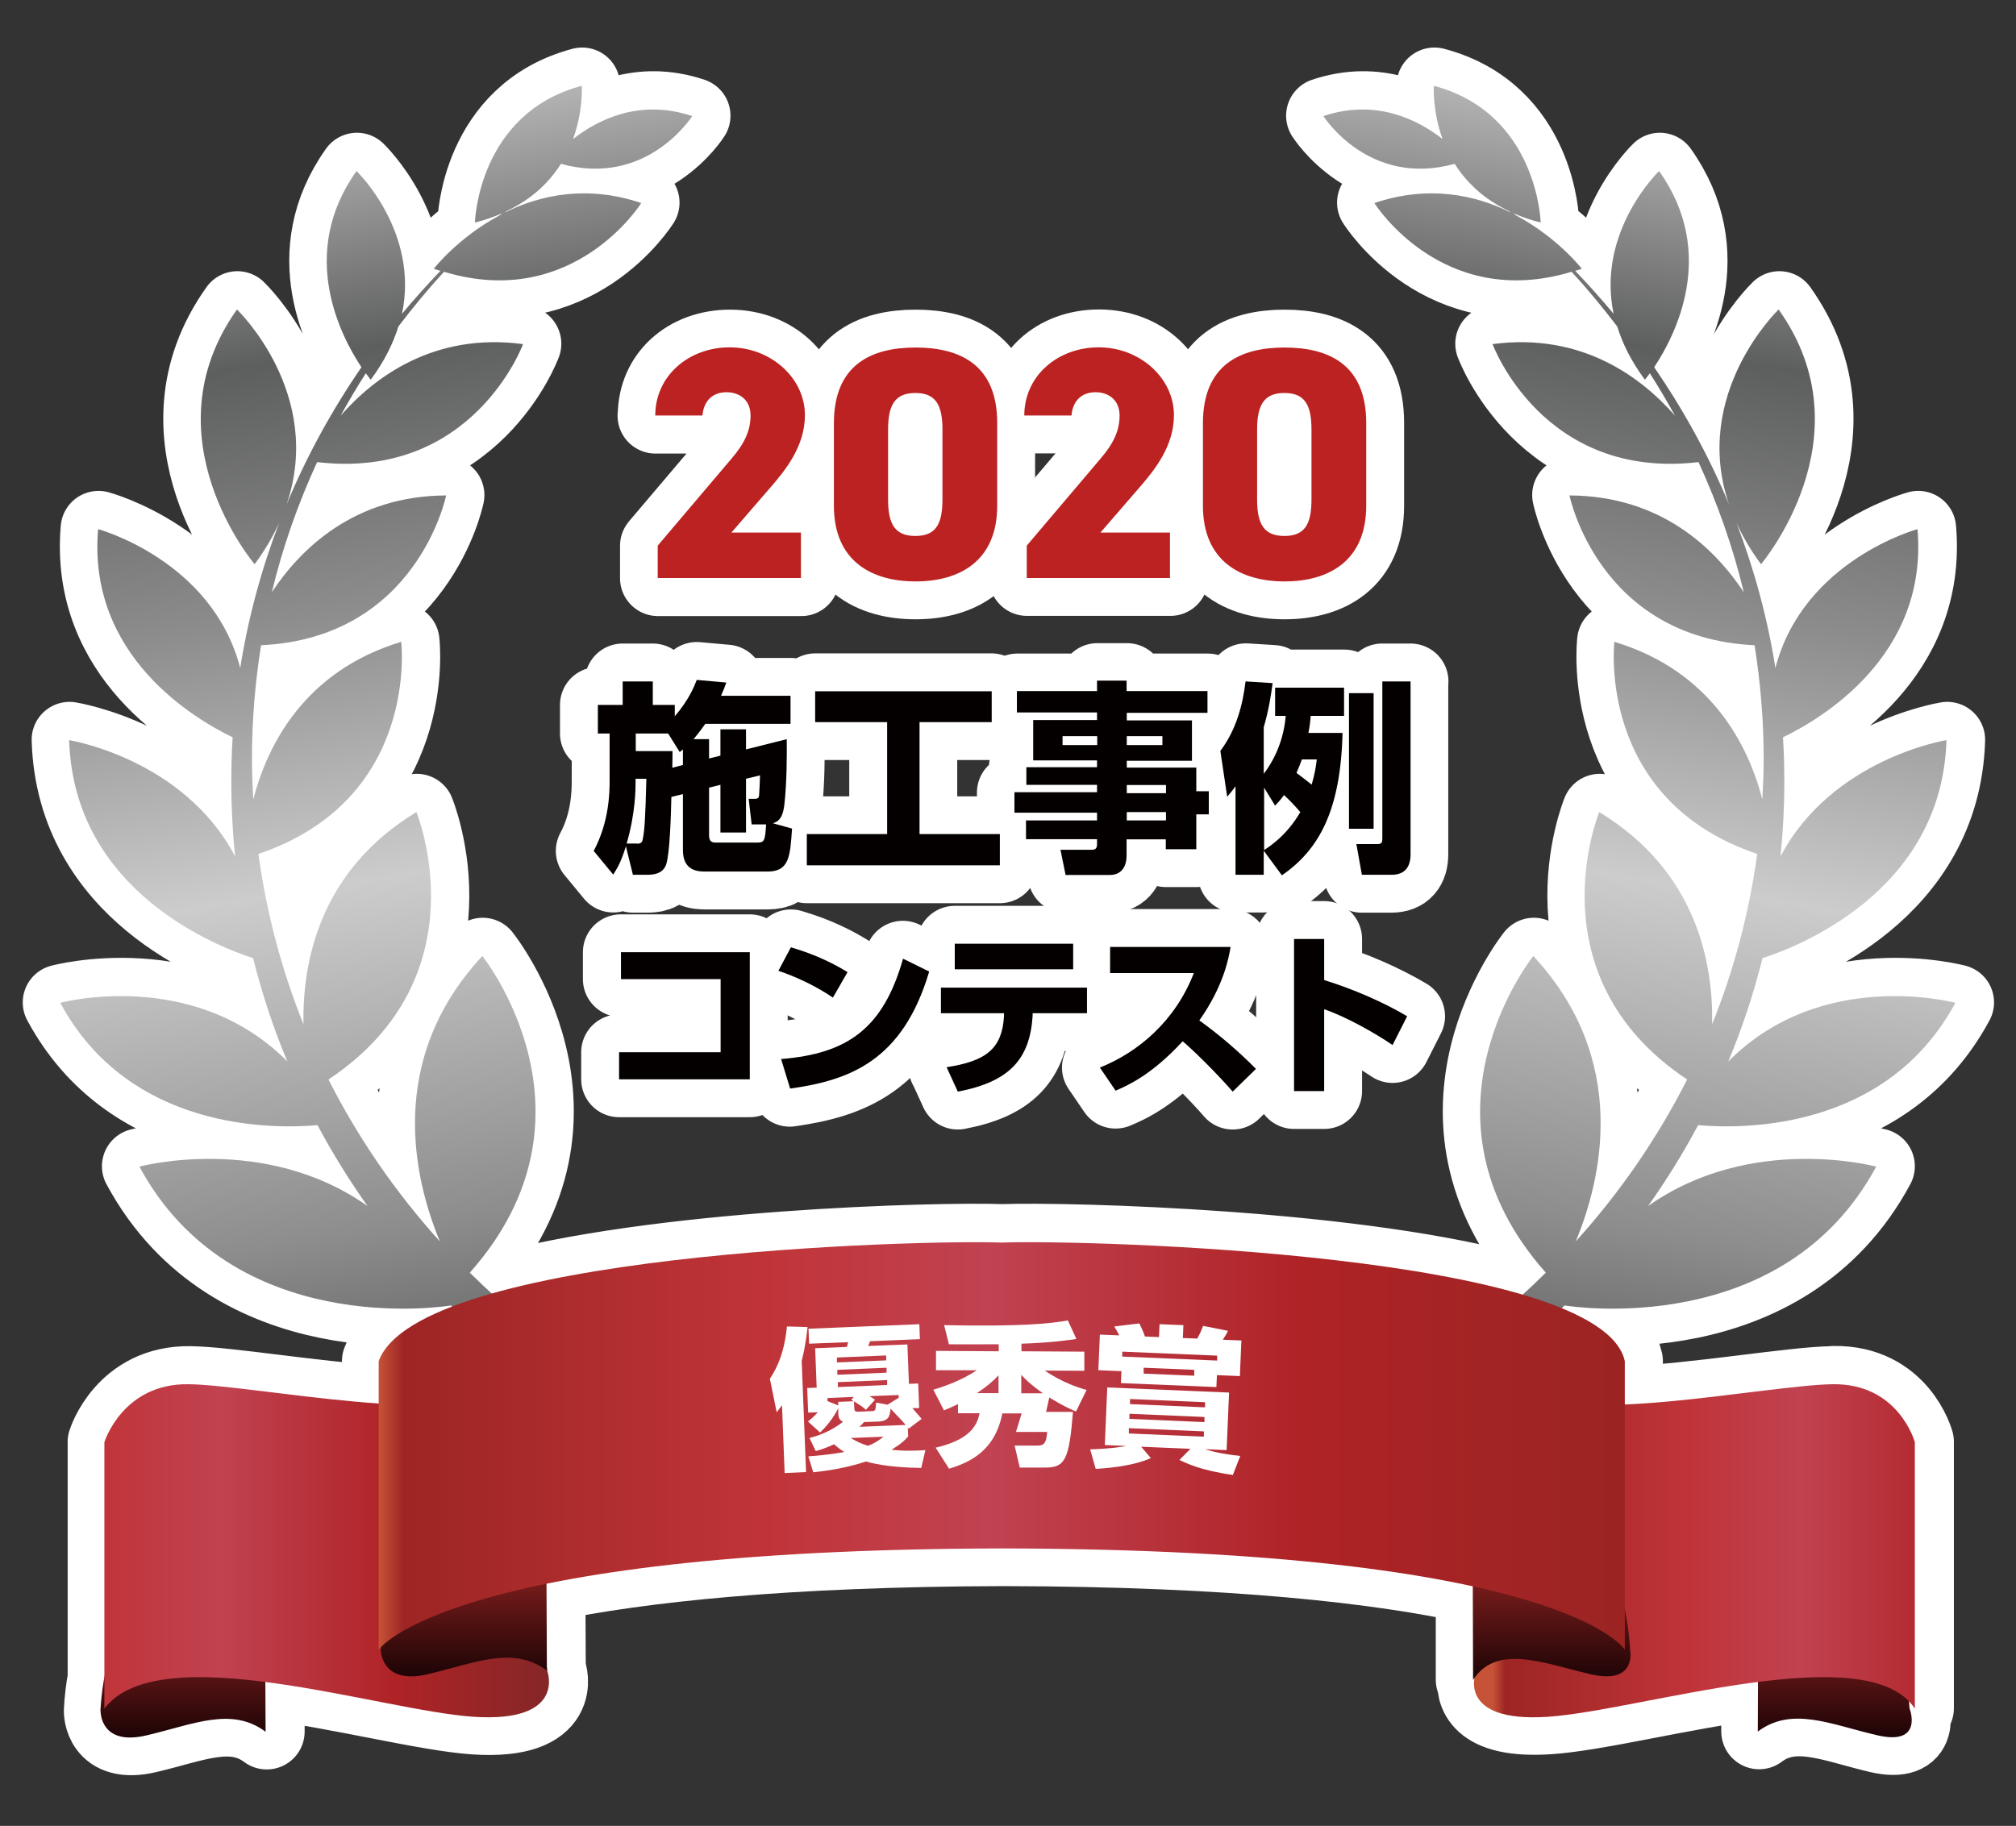
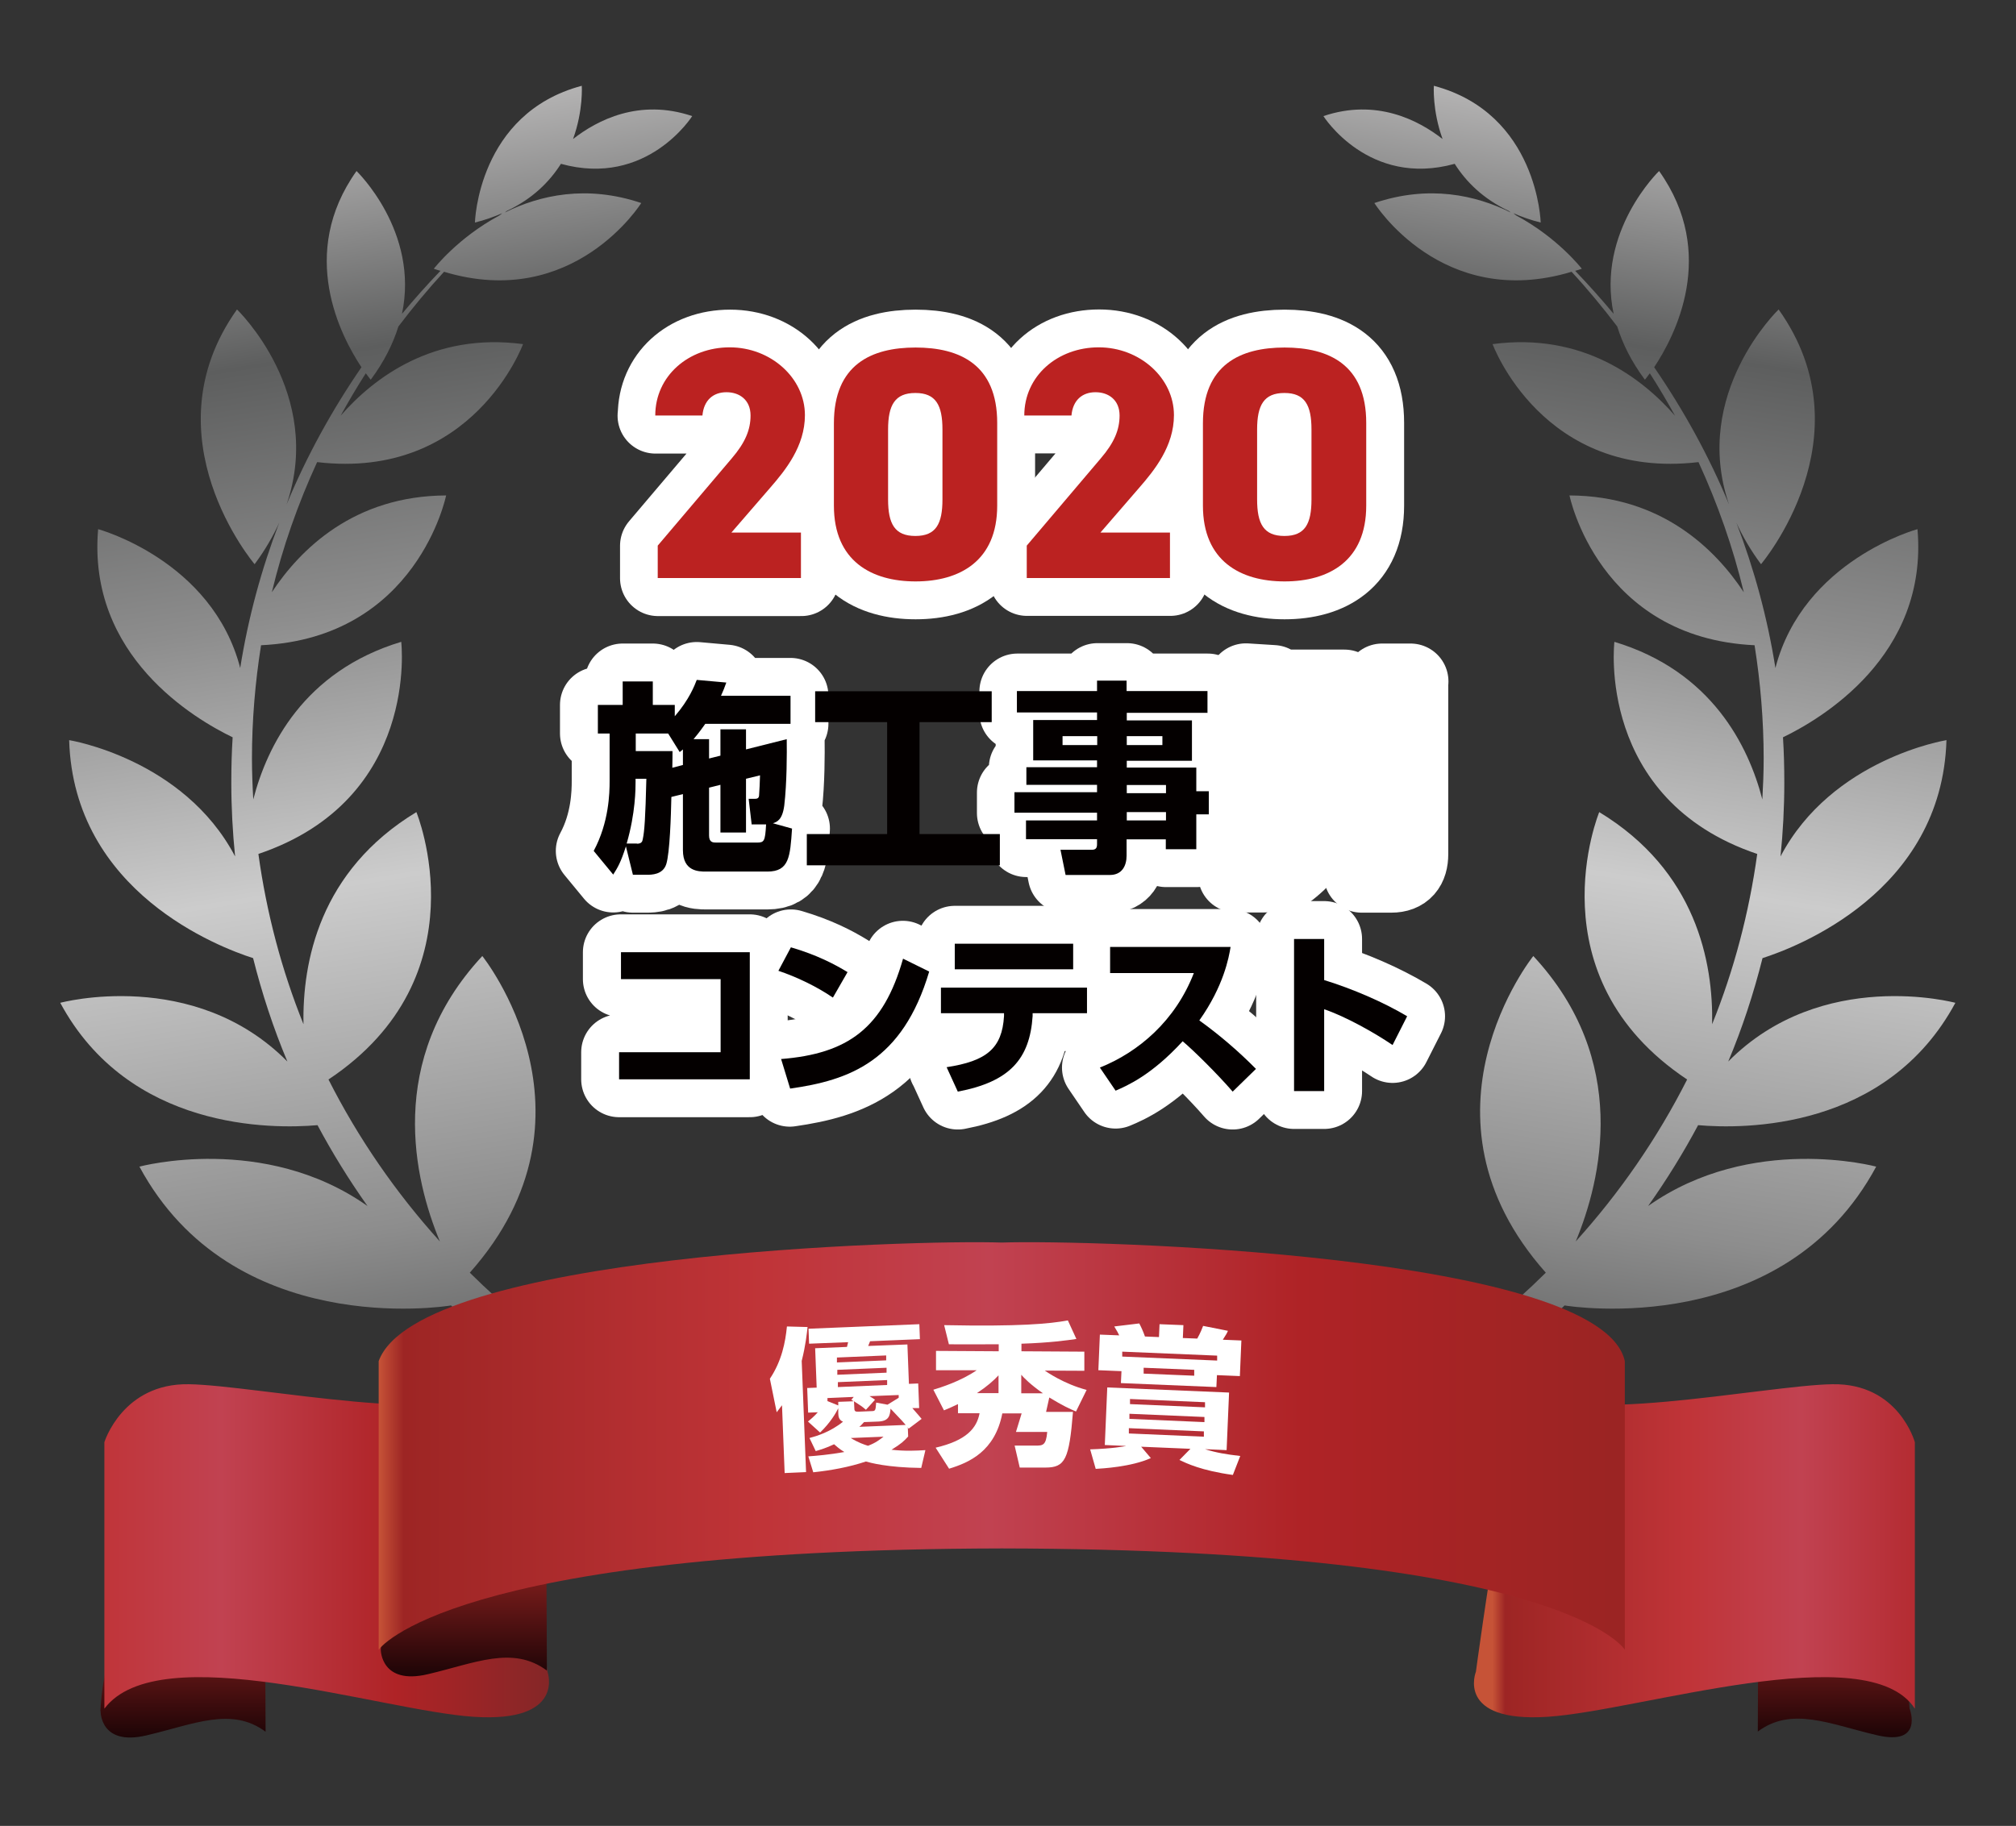
<svg xmlns="http://www.w3.org/2000/svg" xmlns:xlink="http://www.w3.org/1999/xlink" id="_レイヤー_1" data-name="レイヤー 1" viewBox="0 0 106.42 96.41">
  <rect x="0" y="0" width="106.42" height="96.41" fill="#333333" stroke="none" />
  <defs>
    <style>
      .cls-1 {
        fill: url(#linear-gradient-7);
      }

      .cls-2 {
        fill: url(#linear-gradient-5);
      }

      .cls-3 {
        fill: url(#linear-gradient-6);
      }

      .cls-4 {
        fill: url(#linear-gradient-4);
      }

      .cls-5 {
        fill: url(#linear-gradient-3);
      }

      .cls-6 {
        fill: url(#linear-gradient-2);
      }

      .cls-7 {
        stroke: #fff;
        stroke-linecap: round;
        stroke-linejoin: round;
        stroke-width: 4px;
      }

      .cls-7, .cls-8 {
        fill: #fff;
      }

      .cls-9 {
        fill: url(#linear-gradient);
      }

      .cls-10 {
        fill: url(#_名称未設定グラデーション_9);
      }

      .cls-11 {
        fill: url(#_名称未設定グラデーション_9-2);
      }

      .cls-12 {
        fill: #bb2221;
      }

      .cls-13 {
        fill: #040000;
      }
    </style>
    <linearGradient id="_名称未設定グラデーション_9" data-name="名称未設定グラデーション 9" x1="-102.17" y1="6.4" x2="-89.75" y2="84.86" gradientTransform="translate(120.89)" gradientUnits="userSpaceOnUse">
      <stop offset="0" stop-color="#b4b3b3" />
      <stop offset=".15" stop-color="#5d5e5e" />
      <stop offset=".32" stop-color="#8d8d8d" />
      <stop offset=".5" stop-color="#ccc" />
      <stop offset=".73" stop-color="#8d8d8d" />
      <stop offset=".85" stop-color="#5d5e5e" />
      <stop offset=".99" stop-color="#b4b3b3" />
    </linearGradient>
    <linearGradient id="_名称未設定グラデーション_9-2" data-name="名称未設定グラデーション 9" x1="125" y1="6.4" x2="137.42" y2="84.86" gradientTransform="translate(212.68) rotate(-180) scale(1 -1)" xlink:href="#_名称未設定グラデーション_9" />
    <linearGradient id="linear-gradient" x1="9.67" y1="91.74" x2="9.67" y2="78.48" gradientUnits="userSpaceOnUse">
      <stop offset="0" stop-color="#1d0406" />
      <stop offset=".53" stop-color="#9c2523" />
      <stop offset=".99" stop-color="#560b10" />
    </linearGradient>
    <linearGradient id="linear-gradient-2" x1="-6.32" y1="81.83" x2="30.42" y2="81.83" gradientUnits="userSpaceOnUse">
      <stop offset="0" stop-color="#c65337" />
      <stop offset=".02" stop-color="#9d2524" />
      <stop offset=".31" stop-color="#c03438" />
      <stop offset=".49" stop-color="#c14251" />
      <stop offset=".74" stop-color="#af2326" />
      <stop offset=".99" stop-color="#7f2727" />
    </linearGradient>
    <linearGradient id="linear-gradient-3" x1="24.48" y1="88.51" x2="24.48" y2="75.25" xlink:href="#linear-gradient" />
    <linearGradient id="linear-gradient-4" x1="96.85" y1="91.73" x2="96.85" xlink:href="#linear-gradient" />
    <linearGradient id="linear-gradient-5" x1="78.79" x2="112.03" xlink:href="#linear-gradient-2" />
    <linearGradient id="linear-gradient-6" x1="81.89" y1="88.7" x2="81.89" y2="75.25" xlink:href="#linear-gradient" />
    <linearGradient id="linear-gradient-7" x1="19.99" y1="76.35" x2="85.78" y2="76.35" gradientUnits="userSpaceOnUse">
      <stop offset="0" stop-color="#c65337" />
      <stop offset=".02" stop-color="#9d2524" />
      <stop offset=".31" stop-color="#c03438" />
      <stop offset=".49" stop-color="#c14251" />
      <stop offset=".74" stop-color="#af2326" />
      <stop offset=".99" stop-color="#9b2423" />
    </linearGradient>
  </defs>
  <g>
    <path class="cls-7" d="M34.6,21.95h2.49c.07-.8.56-1.23,1.27-1.23s1.27.4,1.27,1.23c0,.75-.28,1.43-.99,2.26l-3.91,4.61v1.71h7.57v-2.4h-3.67l2.05-2.37c.78-.9,1.83-2.17,1.83-3.83,0-1.97-1.69-3.58-3.97-3.58s-3.93,1.51-3.93,3.6Z" />
    <path class="cls-7" d="M48.33,30.7c2.33,0,4.31-1.08,4.31-4v-4.37c0-3.08-1.98-3.98-4.31-3.98s-4.31.9-4.31,4v4.35c0,2.92,1.98,4,4.31,4ZM46.88,22.68c0-1.29.35-1.93,1.44-1.93s1.43.64,1.43,1.93v3.69c0,1.29-.35,1.93-1.43,1.93s-1.44-.64-1.44-1.93v-3.69Z" />
-     <path class="cls-7" d="M57.84,20.71c.68,0,1.27.4,1.27,1.23,0,.75-.28,1.43-.99,2.26l-3.91,4.61v1.71h7.57v-2.4h-3.67l2.05-2.37c.78-.9,1.83-2.17,1.83-3.83,0-1.97-1.69-3.58-3.97-3.58s-3.93,1.51-3.93,3.6h2.49c.07-.8.56-1.23,1.27-1.23Z" />
+     <path class="cls-7" d="M57.84,20.71c.68,0,1.27.4,1.27,1.23,0,.75-.28,1.43-.99,2.26l-3.91,4.61v1.71h7.57v-2.4h-3.67l2.05-2.37c.78-.9,1.83-2.17,1.83-3.83,0-1.97-1.69-3.58-3.97-3.58s-3.93,1.51-3.93,3.6h2.49Z" />
    <path class="cls-7" d="M67.81,30.7c2.33,0,4.31-1.08,4.31-4v-4.37c0-3.08-1.98-3.98-4.31-3.98s-4.31.9-4.31,4v4.35c0,2.92,1.98,4,4.31,4ZM66.36,22.68c0-1.29.35-1.93,1.44-1.93s1.43.64,1.43,1.93v3.69c0,1.29-.35,1.93-1.43,1.93s-1.44-.64-1.44-1.93v-3.69Z" />
    <path class="cls-7" d="M41.81,43.75l-1.01-.28c.21-.06.51-.17.6-.94.14-1.2.14-2.76.13-3.5l-2.15.54v-1.06h-1.35v1.39l-.6.15v-1.02h-.82c.33-.39.5-.62.62-.81h4.5v-1.48h-3.67c.12-.26.19-.45.28-.7l-1.56-.14c-.12.31-.4,1.03-1.16,1.92v-.6h-1.16v-1.24h-1.59v1.24h-1.31v1.51h.62v2.51c0,.63-.03,2.19-.84,3.69l1.03,1.25c.24-.38.4-.64.67-1.49l.37,1.5h.73c.26,0,.85,0,1.03-.56.19-.6.25-2.6.27-3.55l.61-.15v2.96c0,1.13.84,1.13,1.22,1.13h3.24c1.15,0,1.21-.79,1.3-2.27ZM33.93,44.31c-.02.12-.06.24-.31.24h-.54c.47-1.62.47-2.92.47-3.25v-.17h.57c-.05,2.07-.11,2.78-.19,3.19ZM36.05,40.39l-.57.15c.01-.51.01-.66.01-.88h-1.94v-.93h1.71l.61.98c.11-.08.14-.11.17-.14v.82ZM39.95,44.5h-2.13c-.17,0-.39,0-.39-.37v-2.53l.6-.15v2.52h1.35v-2.84l.74-.18c0,.18-.04.98-.05,1.06-.01.17-.13.18-.25.18h-.3l.16,1.36h.75c-.04.89-.1.96-.49.96Z" />
-     <polygon class="cls-7" points="52.78 44.05 48.53 44.05 48.53 38.13 52.34 38.13 52.34 36.5 43.03 36.5 43.03 38.13 46.83 38.13 46.83 44.05 42.59 44.05 42.59 45.69 52.78 45.69 52.78 44.05" />
    <path class="cls-7" d="M57.92,43.32h-3.75v.99h3.75v.26c0,.19-.05.3-.28.3h-1.65l.27,1.33h2.34c.65,0,.88-.5.88-1.02v-.86h2.07v.52h1.61v-1.84h.66v-1.22h-.66v-1.25h-3.67v-.36h3.44v-2.13h-3.44v-.4h4.27v-1.13h-4.27v-.55h-1.56v.55h-4.23v1.13h4.23v.4h-3.37v2.13h3.37v.36h-3.73v.93h3.73v.39h-4.36v1.08h4.36v.41ZM59.48,38.87h1.88v.47h-1.88v-.47ZM59.48,41.45h2.07v.43h-2.07v-.43ZM59.48,42.88h2.07v.44h-2.07v-.44ZM56.09,39.35v-.47h1.83v.47h-1.83Z" />
    <path class="cls-7" d="M66.72,44.92l.96,1.3c1.93-1.34,3.1-3.37,3.2-7.53h-1.79c.08-.43.1-.65.12-.9h1.76v-1.49h-3.64v1.49h.56c-.1,1.11-.5,2.18-1.16,3.06v-2.46c.27-.93.39-1.68.47-2.33l-1.43-.09c-.14,1.17-.45,2.51-1.33,3.67l.36,2.42c.15-.18.25-.29.44-.55v4.67h1.49v-1.27ZM68.72,40.11h.79c-.04.34-.1.74-.27,1.33-.31-.26-.47-.39-.8-.62.11-.25.18-.44.28-.7ZM66.72,41.58l.58.95c.17-.18.28-.3.47-.56.32.3.57.56.86.9-.72,1.25-1.67,1.85-1.92,2.01v-3.31Z" />
    <path class="cls-7" d="M74.46,35.98h-1.5v8.25c0,.22,0,.34-.26.34h-1.11l.29,1.62h1.57c.69,0,1-.4,1-1.09v-9.12Z" />
    <rect class="cls-7" x="71.21" y="36.6" width="1.3" height="7.16" />
    <polygon class="cls-7" points="32.68 55.56 32.68 56.99 39.58 56.99 39.58 50.28 32.77 50.28 32.77 51.7 38.04 51.7 38.04 55.56 32.68 55.56" />
    <path class="cls-7" d="M49.04,51.3l-1.38-.68c-1.04,3.67-2.91,5.02-6.45,5.3l.48,1.57c3.12-.45,5.93-1.43,7.34-6.18Z" />
    <path class="cls-7" d="M44.74,51.33c-.67-.41-1.62-.91-2.99-1.31l-.66,1.24c.97.33,2.02.83,2.87,1.41l.77-1.34Z" />
    <path class="cls-7" d="M49.97,56.35l.59,1.29c2.74-.52,3.8-1.72,3.94-3.99v-.15h2.88v-1.35h-7.71v1.35h3.33v.15c-.11,1.71-.96,2.38-3.04,2.7Z" />
    <rect class="cls-7" x="50.4" y="49.83" width="6.25" height="1.35" />
    <path class="cls-7" d="M58.06,56.37l.83,1.22c.63-.26,1.9-.82,3.54-2.61.56.47,1.82,1.71,2.64,2.66l1.23-1.2c-.92-.93-1.92-1.79-2.99-2.56,1.29-1.82,1.56-3.33,1.65-3.88h-6.36v1.38h4.42c-.97,2.51-2.92,4.17-4.96,4.99Z" />
    <path class="cls-7" d="M69.9,53.29c1.12.38,2.66,1.25,3.61,1.89l.77-1.52c-1.24-.74-2.88-1.46-4.38-1.91v-2.17h-1.59v8.03h1.59v-4.32Z" />
-     <path class="cls-7" d="M96.74,73.08c-2.16.03-7.19.92-10.96,1.07v-2.28c-.24-1.11-1.48-2.03-3.33-2.79.06-.06.12-.11.18-.17.42.07,11.56,1.78,16.45-7.33,0,0-6.58-1.78-12.04,2.08.97-1.37,1.85-2.79,2.64-4.27,2.4.21,9.96.28,13.58-6.46,0,0-7.04-1.9-11.99,3.1.73-1.76,1.34-3.58,1.81-5.46,1.74-.56,9.47-3.47,9.71-11.51,0,0-6.04.97-8.76,6.14.13-1.28.2-2.59.2-3.9,0-.8-.03-1.6-.07-2.39,1.97-.95,7.68-4.28,7.1-10.99,0,0-6.02,1.63-7.5,7.33-.42-2.65-1.12-5.22-2.06-7.67.33.71.75,1.44,1.3,2.19,0,0,5.72-6.72.93-13.45,0,0-4.61,4.43-2.62,10.29-1.06-2.55-2.39-4.98-3.95-7.24,1.09-1.63,3.37-5.99.26-10.36,0,0-3.32,3.19-2.4,7.54-.65-.78-1.32-1.54-2.03-2.27.11-.04.23-.07.35-.11,0,0-1.26-1.63-3.44-2.8-.05-.05-.11-.09-.17-.13.44.19.9.36,1.43.49,0,0-.14-5.77-5.64-7.22,0,0-.09,1.3.46,2.81-1.27-1-3.49-2.15-6.29-1.21,0,0,2.38,3.78,6.93,2.52.59.94,1.49,1.84,2.86,2.49.03.03.07.05.1.08-1.86-.92-4.32-1.47-7.2-.5,0,0,3.56,5.71,10.41,3.63.85.93,1.65,1.89,2.41,2.89.28.9.74,1.85,1.46,2.81,0,0,.1-.12.26-.34.47.73.91,1.48,1.33,2.24-1.75-1.99-4.9-4.4-9.63-3.78,0,0,2.64,7.2,10.87,6.23,1.01,2.19,1.82,4.49,2.39,6.87-1.5-2.27-4.34-5.09-9.2-5.11,0,0,1.52,7.52,9.77,7.91.31,1.95.48,3.95.48,5.99,0,.72-.03,1.44-.07,2.15-.73-2.82-2.67-6.77-7.81-8.32,0,0-.99,8.31,7.54,11.2-.42,3.13-1.23,6.14-2.38,8.99.07-3.26-.83-8.1-5.96-11.2,0,0-3.56,8.66,4.64,14.12-1.56,3.1-3.55,5.97-5.88,8.55,1.35-3.25,2.88-9.56-2.24-15.07,0,0-6.74,8.4.66,16.72-.4.39-.81.78-1.22,1.16-8.47-2.5-24.17-2.88-27.5-2.76-3.3-.12-18.33.25-26.93,2.7-.39-.36-.78-.72-1.16-1.1,7.4-8.33.66-16.72.66-16.72-5.12,5.51-3.59,11.82-2.24,15.07-2.33-2.58-4.31-5.45-5.88-8.55,8.21-5.47,4.64-14.12,4.64-14.12-5.12,3.11-6.02,7.94-5.96,11.2-1.15-2.85-1.95-5.87-2.38-8.99,8.53-2.88,7.54-11.2,7.54-11.2-5.14,1.55-7.08,5.5-7.81,8.32-.04-.71-.07-1.43-.07-2.15,0-2.03.17-4.03.48-5.99,8.25-.39,9.77-7.91,9.77-7.91-4.86.02-7.7,2.84-9.2,5.11.57-2.38,1.38-4.67,2.39-6.87,8.23.97,10.87-6.23,10.87-6.23-4.73-.63-7.88,1.78-9.63,3.78.42-.76.86-1.51,1.33-2.24.16.22.26.34.26.34.72-.97,1.18-1.91,1.46-2.81.76-1,1.56-1.97,2.41-2.89,6.85,2.07,10.41-3.63,10.41-3.63-2.88-.97-5.35-.42-7.2.5.03-.03.07-.05.1-.08,1.38-.65,2.27-1.56,2.86-2.49,4.55,1.26,6.93-2.52,6.93-2.52-2.79-.94-5.01.21-6.29,1.21.55-1.52.46-2.81.46-2.81-5.49,1.46-5.64,7.22-5.64,7.22.53-.13,1-.3,1.44-.49-.05.05-.11.09-.17.13-2.18,1.17-3.44,2.8-3.44,2.8.12.04.23.08.35.11-.7.73-1.38,1.49-2.03,2.27.92-4.35-2.4-7.54-2.4-7.54-3.11,4.37-.83,8.72.26,10.36-1.56,2.27-2.89,4.69-3.95,7.24,2-5.86-2.62-10.29-2.62-10.29-4.79,6.73.93,13.45.93,13.45.55-.74.97-1.47,1.3-2.19-.94,2.45-1.64,5.02-2.06,7.67-1.48-5.7-7.5-7.33-7.5-7.33-.58,6.71,5.13,10.04,7.1,10.99-.05.79-.07,1.59-.07,2.39,0,1.32.07,2.62.2,3.9-2.72-5.17-8.76-6.14-8.76-6.14.24,8.04,7.96,10.95,9.71,11.51.47,1.87,1.07,3.7,1.81,5.46-4.95-5-11.99-3.1-11.99-3.1,3.63,6.74,11.19,6.67,13.58,6.46.79,1.48,1.67,2.9,2.64,4.27-5.46-3.86-12.04-2.08-12.04-2.08,4.9,9.1,16.03,7.4,16.45,7.33.03.03.06.05.09.08-2.02.78-3.45,1.72-3.87,2.88v2.23c-3.64-.24-8.05-.99-10.02-1.02-3.49-.05-4.46,3.06-4.46,3.06v12.49c-.1.54-.17,1.11-.2,1.7,0,0-.05,1.88,2.43,1.29,2.48-.58,4.48-1.53,6.28-.19v-2.63c4.03.52,8.44,1.67,10.98,1.84,4.88.32,3.9-2.38,3.9-2.38,0,0-.01-.1-.04-.28l-.02-4.36c4.91-1.01,12.47-1.84,24.04-1.87,12.25.02,19.98.93,24.85,2v4.94s.07-.07.1-.11c-.11.71.05,2.3,3.87,2.05,2.55-.17,7.04-1.32,11.1-1.84v2.63c1.79-1.34,3.79-.4,6.27.19,2.48.59,1.74-1.39,1.74-1.39,0-.12-.03-.23-.04-.36.11.11.23.21.31.34v-14.07s-.85-3.12-4.35-3.06Z" />
  </g>
  <g id="_施工事例コンテスト2020_優秀賞_" data-name="施工事例コンテスト2020（優秀賞）">
    <path class="cls-10" d="M53.2,79.24s0,0,0,0c-11.16-.35-21.19-4.89-28.4-12.04,7.4-8.33.66-16.72.66-16.72-5.12,5.51-3.59,11.82-2.24,15.07-2.33-2.58-4.31-5.45-5.88-8.55,8.21-5.47,4.64-14.12,4.64-14.12-5.13,3.11-6.02,7.94-5.96,11.2-1.15-2.85-1.95-5.87-2.38-8.99,8.53-2.88,7.54-11.2,7.54-11.2-5.14,1.55-7.08,5.5-7.81,8.32-.04-.71-.07-1.43-.07-2.15,0-2.03.17-4.03.48-5.99,8.25-.39,9.77-7.91,9.77-7.91-4.86.02-7.7,2.84-9.2,5.11.57-2.38,1.38-4.67,2.39-6.87,8.23.97,10.87-6.23,10.87-6.23-4.73-.63-7.88,1.78-9.63,3.78.42-.76.86-1.51,1.33-2.24.16.22.26.34.26.34.72-.97,1.18-1.91,1.46-2.81.76-1,1.56-1.97,2.41-2.89,6.85,2.07,10.41-3.63,10.41-3.63-2.88-.97-5.35-.42-7.2.5.03-.03.07-.05.1-.08,1.38-.65,2.27-1.56,2.86-2.49,4.55,1.26,6.93-2.52,6.93-2.52-2.79-.94-5.01.21-6.29,1.21.55-1.52.46-2.81.46-2.81-5.49,1.46-5.64,7.22-5.64,7.22.53-.13,1-.3,1.44-.49-.05.05-.11.09-.17.13-2.18,1.17-3.44,2.8-3.44,2.8.12.04.23.08.35.11-.7.73-1.38,1.49-2.03,2.27.92-4.35-2.4-7.54-2.4-7.54-3.11,4.37-.83,8.72.26,10.36-1.56,2.27-2.89,4.69-3.95,7.24,2-5.86-2.62-10.29-2.62-10.29-4.79,6.73.93,13.45.93,13.45.55-.74.97-1.47,1.3-2.19-.94,2.45-1.64,5.02-2.06,7.67-1.48-5.7-7.5-7.33-7.5-7.33-.58,6.71,5.13,10.04,7.1,10.99-.05.79-.07,1.59-.07,2.39,0,1.32.07,2.62.2,3.9-2.72-5.17-8.76-6.14-8.76-6.14.24,8.04,7.96,10.95,9.71,11.51.47,1.87,1.07,3.7,1.81,5.46-4.95-5-11.99-3.1-11.99-3.1,3.63,6.74,11.19,6.67,13.58,6.46.79,1.48,1.67,2.9,2.64,4.27-5.46-3.86-12.04-2.08-12.04-2.08,4.9,9.1,16.03,7.4,16.45,7.33,7.18,7.19,17.14,11.84,28.24,12.42v.06c.4,0,.79-.02,1.18-.03,0,0,0,0,0,0v-2.12Z" />
    <g>
      <path class="cls-12" d="M42.29,30.52h-7.57v-1.71l3.91-4.61c.71-.83.99-1.51.99-2.26,0-.83-.59-1.23-1.27-1.23-.71,0-1.2.43-1.27,1.23h-2.49c0-2.09,1.76-3.6,3.93-3.6s3.97,1.62,3.97,3.58c0,1.65-1.04,2.92-1.83,3.83l-2.05,2.37h3.67v2.4Z" />
      <path class="cls-12" d="M48.33,30.7c-2.33,0-4.31-1.08-4.31-4v-4.35c0-3.1,1.98-4,4.31-4s4.31.9,4.31,3.98v4.37c0,2.92-1.98,4-4.31,4ZM46.88,26.37c0,1.29.35,1.93,1.44,1.93s1.43-.64,1.43-1.93v-3.69c0-1.29-.35-1.93-1.43-1.93s-1.44.64-1.44,1.93v3.69Z" />
      <path class="cls-12" d="M61.77,30.52h-7.57v-1.71l3.91-4.61c.71-.83.99-1.51.99-2.26,0-.83-.59-1.23-1.27-1.23-.71,0-1.2.43-1.27,1.23h-2.49c0-2.09,1.76-3.6,3.93-3.6s3.97,1.62,3.97,3.58c0,1.65-1.04,2.92-1.83,3.83l-2.05,2.37h3.67v2.4Z" />
      <path class="cls-12" d="M67.81,30.7c-2.33,0-4.31-1.08-4.31-4v-4.35c0-3.1,1.98-4,4.31-4s4.31.9,4.31,3.98v4.37c0,2.92-1.98,4-4.31,4ZM66.36,26.37c0,1.29.35,1.93,1.44,1.93s1.43-.64,1.43-1.93v-3.69c0-1.29-.35-1.93-1.43-1.93s-1.44.64-1.44,1.93v3.69Z" />
    </g>
    <g>
      <path class="cls-13" d="M35.44,42.08c-.02.96-.08,2.95-.27,3.55-.18.56-.78.56-1.03.56h-.73l-.37-1.5c-.27.85-.43,1.11-.67,1.49l-1.03-1.25c.81-1.51.84-3.06.84-3.69v-2.51h-.62v-1.51h1.31v-1.24h1.59v1.24h1.16v.6c.76-.88,1.04-1.61,1.16-1.92l1.56.14c-.09.25-.16.44-.28.7h3.67v1.48h-4.5c-.13.18-.29.42-.62.81h.82v1.02l.6-.15v-1.39h1.35v1.06l2.15-.54c.01.74.01,2.31-.13,3.5-.1.77-.39.87-.6.94l1.01.28c-.1,1.49-.15,2.27-1.3,2.27h-3.24c-.38,0-1.22,0-1.22-1.13v-2.96l-.61.15ZM33.62,44.55c.25,0,.29-.12.31-.24.09-.41.14-1.12.19-3.19h-.57v.17c0,.33,0,1.64-.47,3.25h.54ZM36.05,40.39v-.82s-.06.06-.17.14l-.61-.98h-1.71v.93h1.94c0,.23,0,.38-.01.88l.57-.15ZM39.68,43.54l-.16-1.36h.3c.12,0,.24-.01.25-.18.01-.08.05-.87.05-1.06l-.74.18v2.84h-1.35v-2.52l-.6.15v2.53c0,.37.22.37.39.37h2.13c.39,0,.44-.06.49-.96h-.75Z" />
      <path class="cls-13" d="M43.03,36.5h9.32v1.63h-3.81v5.91h4.24v1.65h-10.19v-1.65h4.24v-5.91h-3.8v-1.63Z" />
      <path class="cls-13" d="M63.75,37.64h-4.27v.4h3.44v2.13h-3.44v.36h3.67v1.25h.66v1.22h-.66v1.84h-1.61v-.52h-2.07v.86c0,.53-.24,1.02-.88,1.02h-2.34l-.27-1.33h1.65c.23,0,.28-.11.28-.3v-.26h-3.75v-.99h3.75v-.41h-4.36v-1.08h4.36v-.39h-3.73v-.93h3.73v-.36h-3.37v-2.13h3.37v-.4h-4.23v-1.13h4.23v-.55h1.56v.55h4.27v1.13ZM56.09,38.87v.47h1.83v-.47h-1.83ZM59.48,38.87v.47h1.88v-.47h-1.88ZM59.48,41.45v.43h2.07v-.43h-2.07ZM59.48,42.88v.44h2.07v-.44h-2.07Z" />
-       <path class="cls-13" d="M70.87,38.69c-.1,4.16-1.27,6.19-3.2,7.53l-.96-1.3v1.27h-1.49v-4.67c-.19.26-.29.37-.44.55l-.36-2.42c.87-1.16,1.19-2.5,1.33-3.67l1.43.09c-.09.65-.2,1.4-.47,2.33v2.46c.67-.88,1.07-1.95,1.16-3.06h-.56v-1.49h3.64v1.49h-1.76c-.02.26-.04.47-.12.9h1.79ZM66.72,44.89c.25-.16,1.2-.76,1.92-2.01-.29-.34-.54-.6-.86-.9-.19.26-.3.38-.47.56l-.58-.95v3.31ZM68.72,40.11c-.1.26-.17.45-.28.7.32.24.48.37.8.62.17-.58.23-.98.27-1.33h-.79ZM71.21,36.6h1.3v7.16h-1.3v-7.16ZM72.96,35.98h1.5v9.12c0,.69-.31,1.09-1,1.09h-1.57l-.29-1.62h1.11c.26,0,.26-.13.26-.34v-8.25Z" />
    </g>
    <g>
      <path class="cls-13" d="M39.58,50.28v6.71h-6.9v-1.43h5.36v-3.86h-5.26v-1.42h6.8Z" />
      <path class="cls-13" d="M43.96,52.67c-.85-.58-1.89-1.08-2.87-1.41l.66-1.24c1.37.4,2.32.9,2.99,1.31l-.77,1.34ZM41.22,55.92c3.54-.28,5.41-1.63,6.45-5.3l1.38.68c-1.41,4.75-4.23,5.74-7.34,6.18l-.48-1.57Z" />
      <path class="cls-13" d="M57.38,52.15v1.35h-2.87v.15c-.15,2.27-1.21,3.47-3.95,3.99l-.59-1.29c2.09-.32,2.93-.98,3.03-2.7v-.15s-3.33,0-3.33,0v-1.35h7.71ZM56.65,49.83v1.35h-6.25v-1.35h6.25Z" />
      <path class="cls-13" d="M58.06,56.37c2.05-.82,3.99-2.48,4.96-4.99h-4.42v-1.38h6.36c-.09.55-.36,2.06-1.65,3.88,1.07.77,2.07,1.63,2.99,2.56l-1.23,1.2c-.82-.95-2.08-2.19-2.64-2.66-1.64,1.79-2.92,2.34-3.54,2.61l-.83-1.22Z" />
      <path class="cls-13" d="M69.9,49.58v2.17c1.5.46,3.14,1.17,4.38,1.91l-.77,1.52c-.95-.65-2.49-1.51-3.61-1.89v4.32h-1.59v-8.03h1.59Z" />
    </g>
    <path class="cls-11" d="M53.2,79.24s0,0,0,0c11.16-.35,21.19-4.89,28.4-12.04-7.4-8.33-.66-16.72-.66-16.72,5.12,5.51,3.59,11.82,2.24,15.07,2.33-2.58,4.31-5.45,5.88-8.55-8.21-5.47-4.64-14.12-4.64-14.12,5.13,3.11,6.02,7.94,5.96,11.2,1.15-2.85,1.95-5.87,2.38-8.99-8.53-2.88-7.54-11.2-7.54-11.2,5.14,1.55,7.08,5.5,7.81,8.32.04-.71.07-1.43.07-2.15,0-2.03-.17-4.03-.48-5.99-8.25-.39-9.77-7.91-9.77-7.91,4.86.02,7.7,2.84,9.2,5.11-.57-2.38-1.38-4.67-2.39-6.87-8.23.97-10.87-6.23-10.87-6.23,4.73-.63,7.88,1.78,9.63,3.78-.42-.76-.86-1.51-1.33-2.24-.16.22-.26.34-.26.34-.72-.97-1.18-1.91-1.46-2.81-.76-1-1.56-1.97-2.41-2.89-6.85,2.07-10.41-3.63-10.41-3.63,2.88-.97,5.35-.42,7.2.5-.03-.03-.07-.05-.1-.08-1.38-.65-2.27-1.56-2.86-2.49-4.55,1.26-6.93-2.52-6.93-2.52,2.79-.94,5.01.21,6.29,1.21-.55-1.52-.46-2.81-.46-2.81,5.49,1.46,5.64,7.22,5.64,7.22-.53-.13-1-.3-1.44-.49.05.05.11.09.17.13,2.18,1.17,3.44,2.8,3.44,2.8-.12.04-.23.08-.35.11.7.73,1.38,1.49,2.03,2.27-.92-4.35,2.4-7.54,2.4-7.54,3.11,4.37.83,8.72-.26,10.36,1.56,2.27,2.89,4.69,3.95,7.24-2-5.86,2.62-10.29,2.62-10.29,4.79,6.73-.93,13.45-.93,13.45-.55-.74-.97-1.47-1.3-2.19.94,2.45,1.64,5.02,2.06,7.67,1.48-5.7,7.5-7.33,7.5-7.33.58,6.71-5.13,10.04-7.1,10.99.05.79.07,1.59.07,2.39,0,1.32-.07,2.62-.2,3.9,2.72-5.17,8.76-6.14,8.76-6.14-.24,8.04-7.96,10.95-9.71,11.51-.47,1.87-1.07,3.7-1.81,5.46,4.95-5,11.99-3.1,11.99-3.1-3.63,6.74-11.19,6.67-13.58,6.46-.79,1.48-1.67,2.9-2.64,4.27,5.46-3.86,12.04-2.08,12.04-2.08-4.9,9.1-16.03,7.4-16.45,7.33-7.18,7.19-17.14,11.84-28.24,12.42v.06c-.4,0-.79-.02-1.18-.03,0,0,0,0,0,0v-2.12Z" />
    <path class="cls-9" d="M5.31,90.34s-.05,1.88,2.43,1.29c2.48-.58,4.48-1.53,6.28-.19l-.06-12.96s-8.18,2.99-8.66,11.86Z" />
    <path class="cls-6" d="M28.9,88.27s.98,2.7-3.9,2.38c-4.88-.32-16.6-4.26-19.49-.43v-14.07s.96-3.12,4.46-3.06c3.5.05,14.62,2.36,15.59.1.97-2.26,3.34,15.08,3.34,15.08Z" />
    <path class="cls-5" d="M20.1,87.11s0,1.88,2.49,1.29c2.48-.58,4.48-1.53,6.28-.19l-.06-12.96s-8.23,2.98-8.71,11.86Z" />
    <path class="cls-4" d="M100.81,90.23s.75,1.98-1.74,1.39c-2.48-.58-4.48-1.53-6.28-.19l.05-12.96s7.48,2.88,7.96,11.75Z" />
    <path class="cls-2" d="M77.91,88.27s-1.09,2.7,3.79,2.38c4.88-.32,16.9-4.26,19.38-.43v-14.07s-.85-3.12-4.35-3.06c-3.5.05-14.57,2.36-15.53.1-.97-2.26-3.29,15.08-3.29,15.08Z" />
-     <path class="cls-3" d="M86.05,87.13s.38,1.85-2.1,1.27c-2.48-.58-4.94-1.62-6.19.3l-.04-13.45s7.85,3.01,8.33,11.88Z" />
    <path class="cls-1" d="M52.88,65.61c-4.49-.16-30.82.58-32.89,6.26v15.24s3.57-5.29,32.89-5.35c29.72.05,32.89,5.35,32.89,5.35v-15.24c-1.24-5.69-28.4-6.42-32.89-6.26Z" />
    <g>
      <path class="cls-8" d="M41.28,74.2c-.09.12-.15.2-.28.37l-.36-1.77c.63-.94.82-1.94.9-2.76l1.09.03c-.04.35-.1.96-.31,1.79l.23,5.87-1.13.05-.14-3.58ZM42.66,76.9c.43-.03,1.12-.09,1.91-.23-.08-.05-.25-.15-.54-.41-.42.2-.73.29-.97.36l-.33-.69c.38-.1,1.1-.32,1.77-.86-.24-.1-.24-.31-.25-.44v-.27c-.1.21-.42.77-.96,1.28l-.64-.58c.14-.12.3-.24.52-.49l-.51.02-.05-1.3.5-.02-.08-2.08,1.68-.07.06-.25-2.06.08-.03-.79,5.85-.24.03.79-2.63.11-.1.25,2.07-.08.08,2.08.49-.02.05,1.3h-.36c.3.34.39.45.49.57l-.69.52c-.03-.06-.04-.08-.04-.1l.02.51c-.22.24-.36.38-.88.7.74.08,1.29.05,1.79.02l-.22.94c-1.8-.02-2.71-.28-2.92-.34-.9.3-1.84.47-2.78.57l-.26-.84ZM45.06,73.76l-1.38.06v.16s.57.23.57.23v-.19s.81-.03.81-.03c-.03-.02-.05-.03-.12-.08l.12-.14ZM44.18,71.68v.26s2.6-.11,2.6-.11v-.26s-2.6.11-2.6.11ZM44.2,72.33v.26s2.6-.11,2.6-.11v-.26s-2.6.11-2.6.11ZM44.23,72.98v.26s2.6-.11,2.6-.11v-.26s-2.6.11-2.6.11ZM44.91,75.93c.39.24.71.35.91.41.42-.16.61-.32.82-.48l-1.73.07ZM47.44,73.81v-.15s-1.54.06-1.54.06c.18.11.21.13.29.19l-.48.53c-.2-.18-.34-.26-.63-.45l.02.39c0,.12.05.17.21.16l.7-.03c.21,0,.21-.05.24-.45l.6.11.6-.37ZM45.61,75.09c-.13.14-.17.19-.25.25l2.45-.1c-.12-.14-.15-.18-.8-.86-.03.39-.1.65-.63.68l-.78.03Z" />
      <path class="cls-8" d="M50.59,74.13c-.29.14-.49.23-.76.34l-.56-1.09c.39-.12,1.43-.44,2.29-1.03h-2.15s0-1.02,0-1.02l3.31.02v-.37c-.37,0-2.22.01-2.63,0l-.25-1.01c3.98.08,5.56-.07,6.53-.25l.45.98c-.48.07-1.38.2-2.9.25v.4s3.32.02,3.32.02v1.01s-2.09-.01-2.09-.01c.11.07,1,.7,2.21,1.02l-.56,1.14c-.31-.13-.71-.31-1.41-.74l-.17.76h1.42c-.2,2.5-.41,2.94-1.45,2.94h-1.36s-.27-1.16-.27-1.16h1.1c.38,0,.56,0,.62-.72h-1.65s.3-.98.3-.98h-1.02c-.39,2.01-1.76,2.6-2.81,2.92l-.71-1.11c1.63-.38,2.17-1.03,2.32-1.82h-1.14s0-.48,0-.48ZM52.71,73.57v-.95c-.26.28-.61.59-1.14.94h1.14ZM55.07,73.58c-.69-.48-1.03-.84-1.16-.99v.98s1.16,0,1.16,0Z" />
      <path class="cls-8" d="M57.54,76.53c1.19-.04,1.77-.15,1.91-.18l-1.13-.05.13-3.04,6.43.27-.13,3.04-1.14-.05c.61.19,1.11.27,1.86.36l-.39,1c-1.67-.23-2.46-.62-2.82-.79l.58-.59-2.6-.11.51.6c-1.04.47-2.58.55-2.91.57l-.29-1.02ZM59.19,72.4l-1.21-.05.08-1.88,1.02.04c-.06-.13-.08-.17-.26-.47l1.32-.16c.1.19.21.43.3.69l.74.03.03-.68,1.26.05-.03.68.76.03c.05-.1.15-.25.31-.67l1.31.26c-.05.12-.1.21-.27.47l.98.04-.08,1.88-1.21-.05-.03.63-5.04-.21.03-.63ZM64.25,71.84v-.26s-5.01-.21-5.01-.21v.26s5.01.21,5.01.21ZM59.59,75.41v.28s3.96.17,3.96.17v-.28s-3.96-.17-3.96-.17ZM59.62,74.65v.27s3.96.17,3.96.17v-.27s-3.96-.17-3.96-.17ZM59.65,73.87v.27s3.96.17,3.96.17v-.27s-3.96-.17-3.96-.17ZM60.37,72.22v.31s2.67.11,2.67.11v-.31s-2.67-.11-2.67-.11Z" />
    </g>
  </g>
</svg>